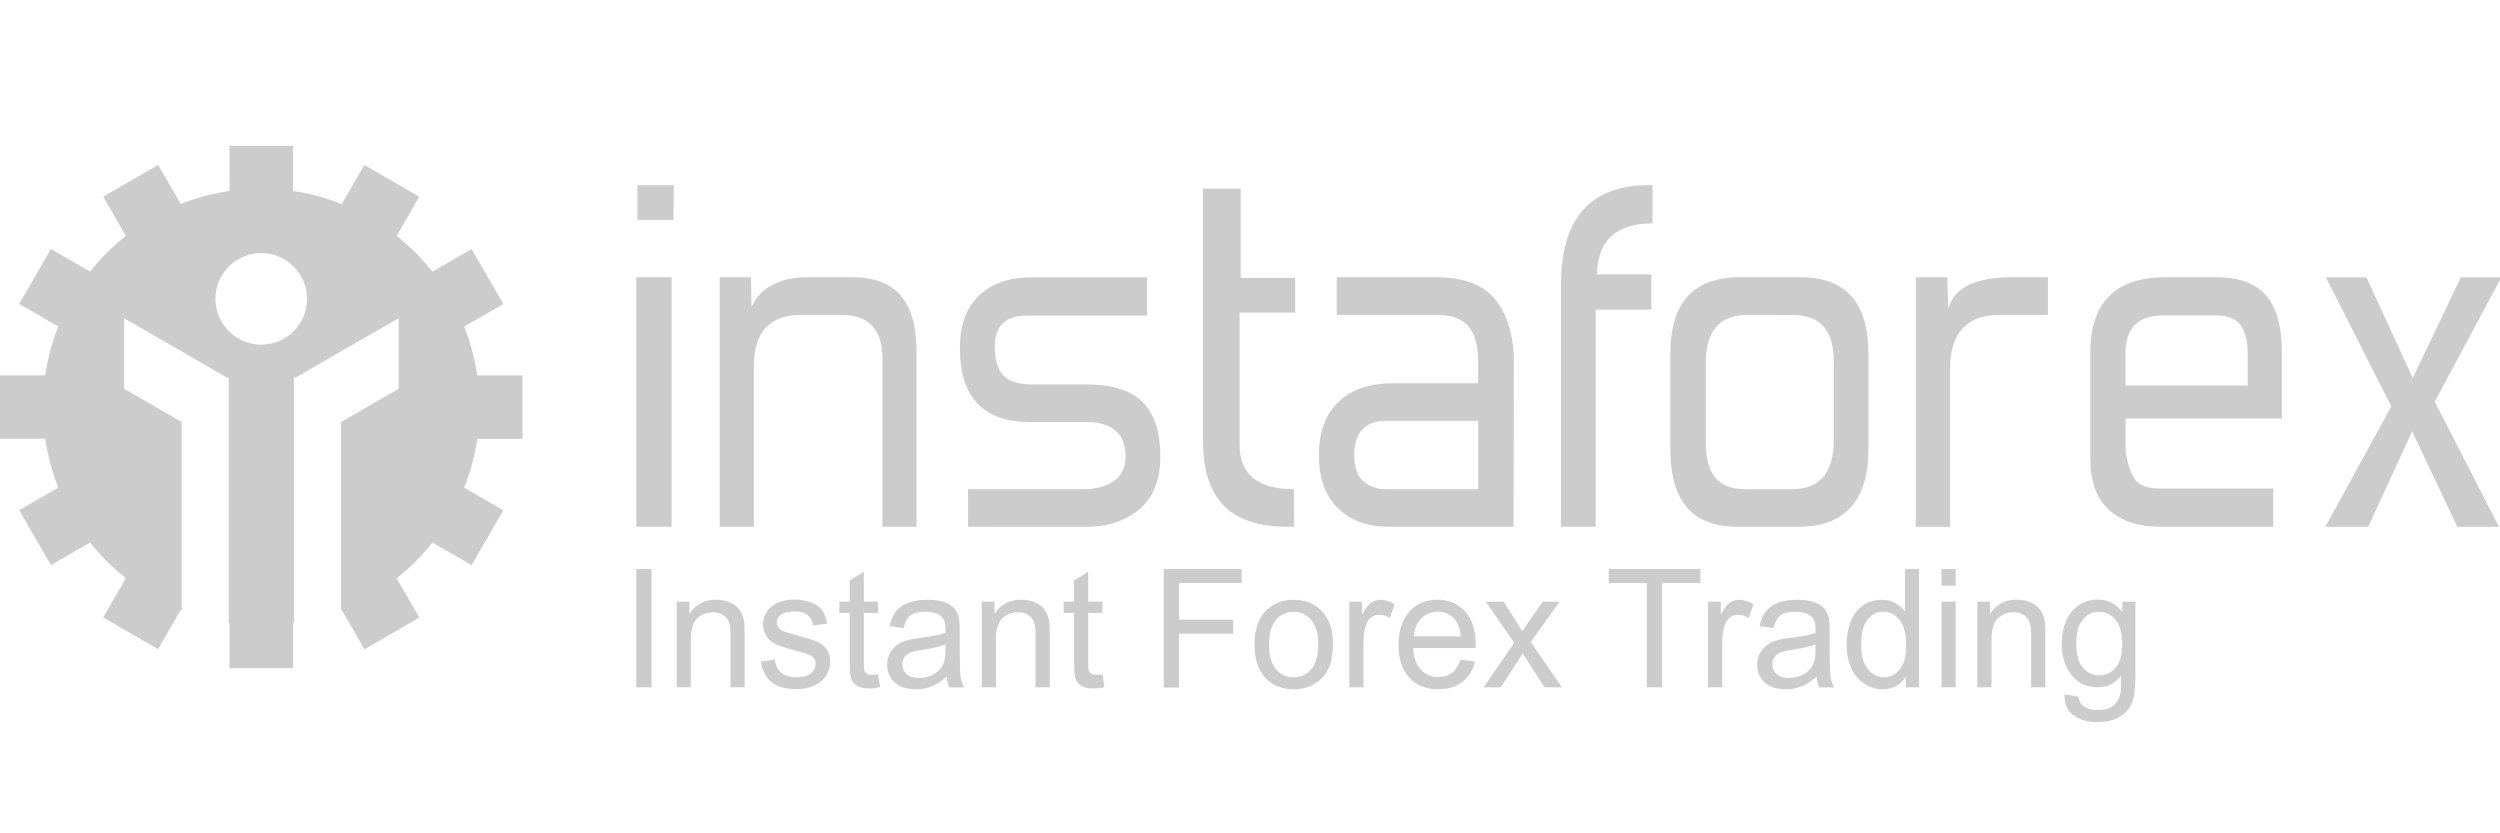
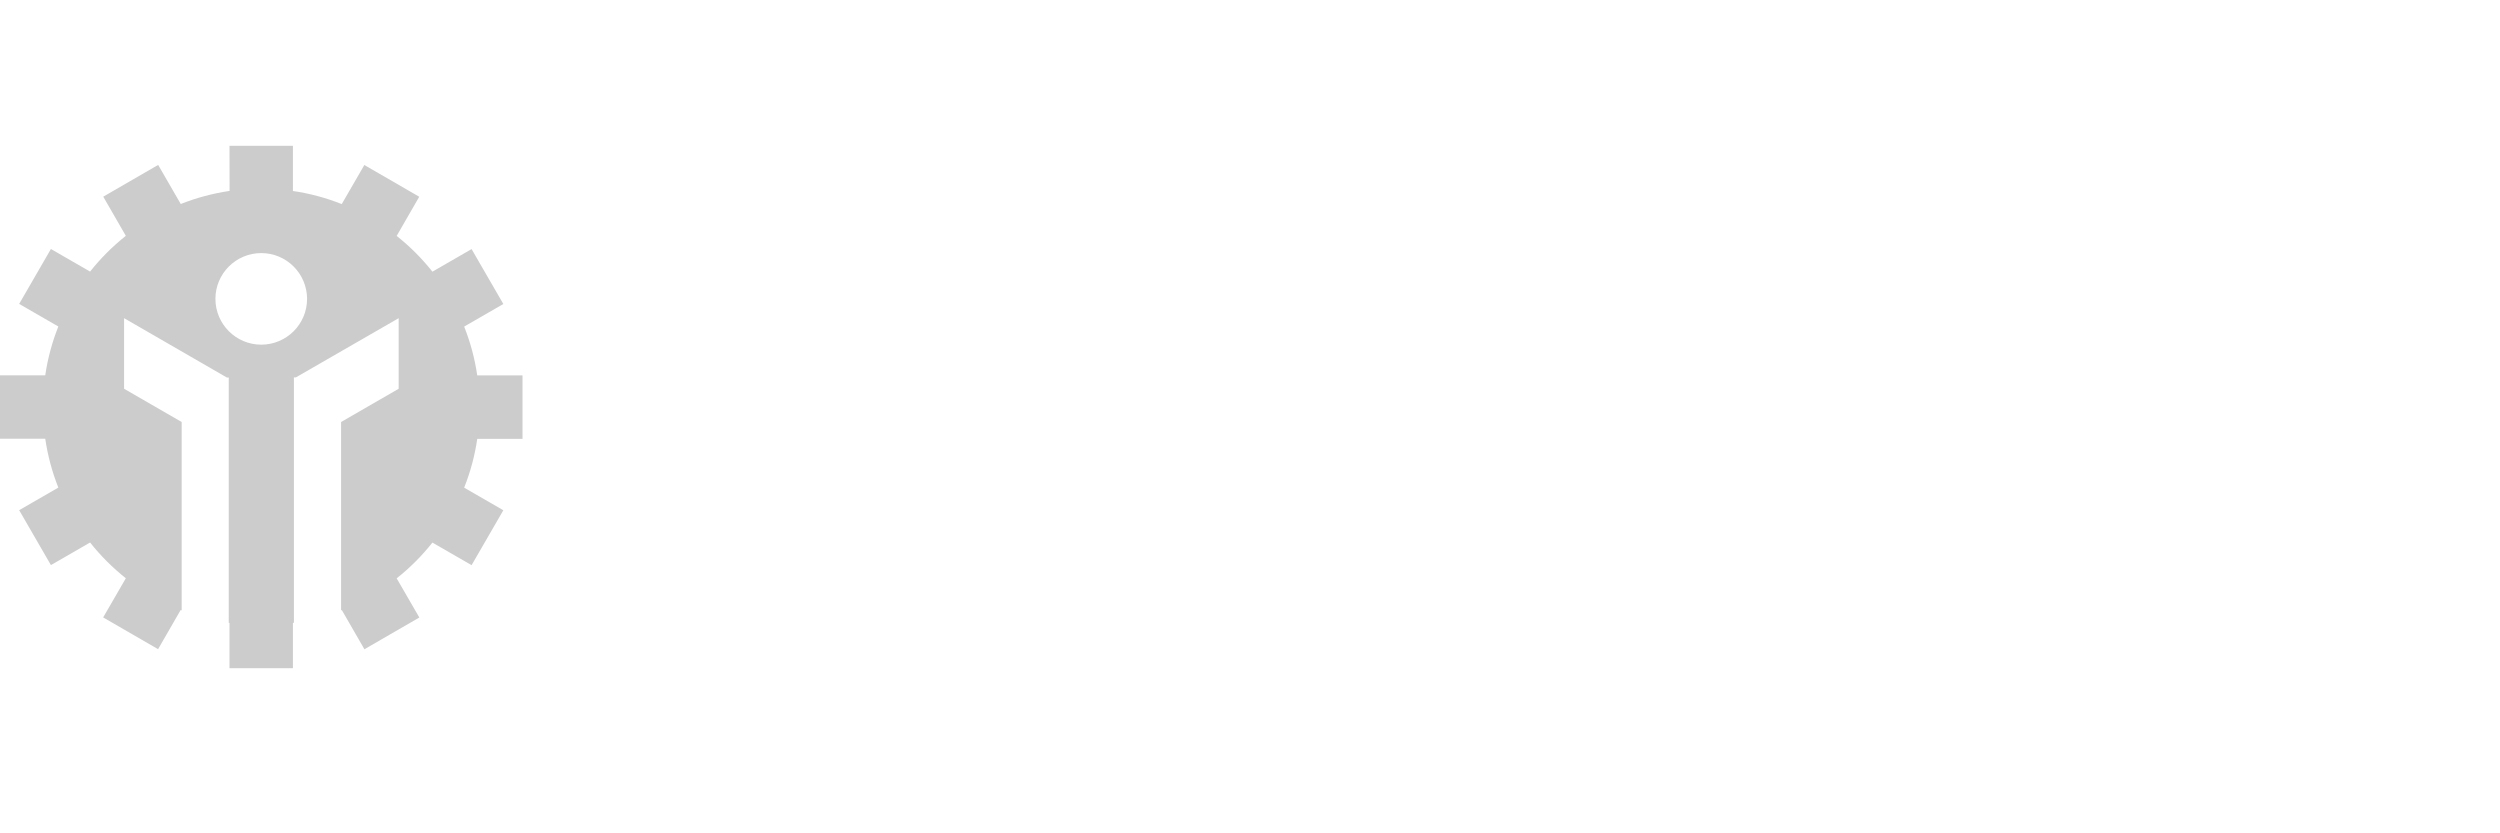
<svg xmlns="http://www.w3.org/2000/svg" version="1.1" id="Layer_1" x="0px" y="0px" viewBox="0 0 300 100" style="enable-background:new 0 0 300 100;" xml:space="preserve">
  <style type="text/css">
	.st0{fill-rule:evenodd;clip-rule:evenodd;fill:#CCCCCC;}
	.st1{fill:#CCCCCC;}
</style>
  <path class="st0" d="M31.35,30.37c-3.03,0-5.5,2.46-5.5,5.49c0,3.03,2.46,5.5,5.5,5.5c3.03,0,5.5-2.46,5.5-5.5  C36.84,32.83,34.38,30.37,31.35,30.37z M27.54,17.5h7.61v5.42c2.01,0.29,3.97,0.82,5.86,1.57l2.71-4.69l6.59,3.81l-2.71,4.7  c1.59,1.26,3.03,2.7,4.29,4.29l4.7-2.71l3.81,6.59l-4.7,2.71c0.74,1.86,1.27,3.82,1.57,5.86h5.43v7.61h-5.43  c-0.29,2.01-0.82,3.97-1.57,5.86l4.7,2.71l-3.81,6.59l-4.7-2.71c-1.26,1.59-2.7,3.03-4.29,4.29l2.72,4.7l-6.59,3.81l-2.71-4.7  l-0.09,0.03l0-22.6l6.91-3.99v-8.47L35.5,45.29h-0.23v0.13l-0.02,0.01l0.02,0.03v29.27l-0.12,0.02v5.43h-7.61v-5.43l-0.09-0.01  V45.47l0.02-0.03l-0.02-0.01v-0.13h-0.23l-12.33-7.12v8.47l6.91,3.99l0,22.61l-0.12-0.05l-2.71,4.7l-6.59-3.81l2.72-4.7  c-1.59-1.26-3.03-2.7-4.29-4.29l-4.7,2.71L2.3,61.22l4.7-2.71c-0.74-1.86-1.27-3.82-1.57-5.86H0v-7.61h5.43  c0.29-2.01,0.82-3.97,1.57-5.86l-4.7-2.71l3.81-6.59l4.7,2.71c1.26-1.59,2.7-3.03,4.29-4.29l-2.71-4.7l6.59-3.81l2.71,4.69  c1.89-0.75,3.85-1.27,5.86-1.57L27.54,17.5" />
-   <path class="st1" d="M300.16,33.27l-7.99,14.94l7.71,15.01h-5l-5.42-11.46l-5.28,11.46h-5.14l7.92-14.45l-7.85-15.49h4.86  l5.56,12.09l5.77-12.09H300.16z M269.72,42.37c0-1.48-0.29-2.6-0.87-3.37c-0.58-0.76-1.54-1.15-2.88-1.15h-6.39  c-3.01,0-4.52,1.51-4.52,4.52v3.89h14.66L269.72,42.37L269.72,42.37z M265.97,33.27c2.73,0,4.73,0.74,5.98,2.22  c1.25,1.48,1.88,3.71,1.88,6.67v8.06h-18.76v3.89c0.23,1.53,0.6,2.66,1.11,3.4c0.51,0.74,1.5,1.11,2.99,1.11h13.62v4.59H259.3  c-2.69,0-4.77-0.68-6.25-2.05c-1.48-1.37-2.22-3.44-2.22-6.22V42.37c0-6.07,3.01-9.1,9.03-9.1H265.97L265.97,33.27z M245.75,37.79  h-5.91c-1.9,0-3.35,0.54-4.34,1.63c-1,1.09-1.49,2.7-1.49,4.83v18.97h-4.1V33.27h3.75l0.14,3.82c0.32-1.3,1.14-2.26,2.43-2.88  c1.3-0.63,2.99-0.94,5.07-0.94h4.45C245.75,33.27,245.75,37.79,245.75,37.79z M209.69,37.79c-3.33,0-5,1.92-5,5.77v9.52  c0,1.9,0.38,3.31,1.15,4.24c0.76,0.93,2,1.39,3.72,1.39h5.42c3.38,0,5.07-1.97,5.07-5.9v-9.45c0-3.71-1.62-5.56-4.86-5.56  L209.69,37.79L209.69,37.79z M216.08,33.27c5.42,0,8.13,3.06,8.13,9.17v11.39c0,3.15-0.71,5.5-2.12,7.05  c-1.41,1.55-3.49,2.33-6.22,2.33h-7.3c-2.78,0-4.83-0.78-6.15-2.33c-1.32-1.55-1.98-3.9-1.98-7.05V42.44c0-6.11,2.78-9.17,8.34-9.17  H216.08z M198.16,37.16h-6.67v26.05h-4.17V34.17c0-7.97,3.52-11.95,10.56-11.95h0.42v4.59c-4.35,0-6.58,2.04-6.67,6.11h6.53V37.16z   M177.38,58.7v-8.2h-11.12c-1.16,0-2.07,0.34-2.74,1.01c-0.67,0.67-1.01,1.73-1.01,3.16c0,1.44,0.37,2.47,1.11,3.09  c0.74,0.63,1.62,0.94,2.64,0.94H177.38z M181.62,63.21h-15.01c-2.5,0-4.52-0.74-6.05-2.22c-1.53-1.48-2.29-3.61-2.29-6.39  c0-2.78,0.79-4.91,2.36-6.39c1.57-1.48,3.73-2.22,6.46-2.22h10.28v-2.71c0-1.81-0.38-3.17-1.15-4.1c-0.76-0.93-2.03-1.39-3.79-1.39  h-12.02v-4.52h11.95c3.33,0,5.72,0.93,7.16,2.78c1.44,1.85,2.15,4.38,2.15,7.57L181.62,63.21L181.62,63.21z M155.29,63.21h-0.7  c-3.52,0-6.1-0.85-7.75-2.54c-1.64-1.69-2.47-4.23-2.47-7.61V22.64h4.52v10.7h6.53v4.17h-6.67v15.84c0,3.57,2.18,5.35,6.53,5.35  L155.29,63.21L155.29,63.21z M116.17,63.21V58.7h13.9c1.44,0,2.63-0.32,3.58-0.97c0.95-0.65,1.42-1.64,1.42-2.99  c0-1.34-0.41-2.36-1.22-3.06c-0.81-0.69-1.96-1.04-3.44-1.04h-6.81c-5.6,0-8.41-2.96-8.41-8.89c0-2.78,0.78-4.89,2.33-6.32  c1.55-1.44,3.62-2.15,6.22-2.15h13.9v4.59h-14.45c-2.55,0-3.82,1.25-3.82,3.75c0,1.53,0.34,2.66,1.01,3.4  c0.67,0.74,1.82,1.11,3.44,1.11h6.46c3.2,0,5.49,0.72,6.88,2.15c1.39,1.44,2.08,3.59,2.08,6.46c0,2.83-0.83,4.94-2.5,6.36  c-1.67,1.41-3.82,2.12-6.46,2.12C130.27,63.21,116.17,63.21,116.17,63.21z M90.18,36.88c0.51-1.2,1.36-2.11,2.54-2.71  c1.18-0.6,2.51-0.9,3.99-0.9h5.56c2.64,0,4.59,0.74,5.84,2.22c1.25,1.48,1.88,3.75,1.88,6.81v20.91h-4.1V43  c0-3.47-1.64-5.21-4.93-5.21h-4.79c-3.8,0-5.7,2.04-5.7,6.11v19.31h-4.1V33.27h3.75L90.18,36.88z M80.59,63.21h-4.24V33.27h4.24  C80.59,33.27,80.59,63.21,80.59,63.21z M80.8,26.39h-4.31v-4.17h4.38L80.8,26.39" />
-   <path class="st1" d="M249.15,77.16c0,1.35,0.26,2.33,0.79,2.95c0.52,0.62,1.18,0.93,1.97,0.93c0.78,0,1.44-0.31,1.97-0.92  c0.53-0.62,0.79-1.58,0.79-2.9c0-1.26-0.27-2.21-0.82-2.85c-0.54-0.64-1.2-0.96-1.97-0.96c-0.75,0-1.4,0.31-1.93,0.94  C249.41,74.98,249.15,75.92,249.15,77.16L249.15,77.16z M247.74,83.33l1.66,0.25c0.07,0.52,0.26,0.9,0.58,1.14  c0.42,0.32,1,0.48,1.73,0.48c0.79,0,1.4-0.16,1.83-0.48c0.43-0.32,0.72-0.78,0.87-1.36c0.09-0.36,0.13-1.1,0.12-2.24  c-0.74,0.9-1.67,1.35-2.78,1.35c-1.38,0-2.45-0.51-3.21-1.53c-0.76-1.02-1.14-2.24-1.14-3.67c0-0.98,0.17-1.89,0.52-2.72  c0.35-0.83,0.85-1.47,1.51-1.92c0.66-0.45,1.43-0.68,2.32-0.68c1.18,0,2.16,0.49,2.93,1.47V72.2h1.57v8.89c0,1.6-0.16,2.74-0.48,3.4  c-0.32,0.67-0.82,1.2-1.51,1.58c-0.69,0.39-1.54,0.58-2.55,0.58c-1.2,0-2.17-0.28-2.9-0.83C248.07,85.27,247.71,84.44,247.74,83.33z   M237.28,82.48V72.2h1.53v1.46c0.74-1.13,1.8-1.7,3.2-1.7c0.61,0,1.16,0.11,1.67,0.33c0.51,0.22,0.89,0.52,1.14,0.88  c0.26,0.36,0.43,0.79,0.53,1.29c0.06,0.32,0.09,0.89,0.09,1.7v6.32h-1.7v-6.26c0-0.71-0.06-1.24-0.2-1.59  c-0.13-0.35-0.37-0.63-0.7-0.84c-0.34-0.21-0.73-0.32-1.19-0.32c-0.73,0-1.35,0.24-1.88,0.71c-0.53,0.47-0.79,1.36-0.79,2.68v5.61  C238.98,82.48,237.28,82.48,237.28,82.48z M232.98,82.48V72.2h1.7v10.28C234.69,82.48,232.98,82.48,232.98,82.48z M232.98,70.29  v-2.01h1.7v2.01H232.98z M223.34,77.35c0,1.32,0.27,2.3,0.81,2.95c0.54,0.65,1.18,0.98,1.92,0.98c0.74,0,1.37-0.31,1.89-0.94  c0.52-0.62,0.78-1.57,0.78-2.85c0-1.41-0.27-2.44-0.79-3.1c-0.53-0.66-1.18-0.99-1.96-0.99c-0.75,0-1.39,0.32-1.89,0.95  C223.59,74.99,223.34,75.99,223.34,77.35z M228.72,82.48v-1.3c-0.64,1.02-1.57,1.53-2.81,1.53c-0.8,0-1.54-0.23-2.21-0.68  c-0.67-0.45-1.19-1.08-1.56-1.89c-0.37-0.81-0.55-1.74-0.55-2.79c0-1.02,0.17-1.96,0.5-2.79c0.33-0.84,0.84-1.48,1.5-1.92  c0.67-0.45,1.42-0.67,2.24-0.67c0.6,0,1.14,0.13,1.61,0.39c0.47,0.26,0.86,0.6,1.16,1.02v-5.09h1.69v14.19H228.72L228.72,82.48z   M217.85,77.32c-0.62,0.26-1.55,0.48-2.78,0.66c-0.7,0.1-1.2,0.22-1.48,0.35c-0.29,0.13-0.52,0.32-0.67,0.57  c-0.16,0.25-0.24,0.52-0.24,0.83c0,0.47,0.17,0.85,0.52,1.16c0.34,0.31,0.85,0.46,1.51,0.46c0.66,0,1.24-0.15,1.75-0.44  c0.51-0.29,0.89-0.7,1.13-1.21c0.18-0.39,0.27-0.98,0.27-1.74L217.85,77.32L217.85,77.32z M217.99,81.21  c-0.63,0.55-1.24,0.94-1.82,1.16c-0.58,0.23-1.21,0.34-1.88,0.34c-1.1,0-1.95-0.27-2.54-0.83c-0.59-0.55-0.89-1.26-0.89-2.12  c0-0.51,0.11-0.97,0.34-1.38c0.22-0.42,0.52-0.75,0.88-1c0.37-0.25,0.77-0.44,1.23-0.57c0.33-0.09,0.84-0.18,1.51-0.26  c1.38-0.17,2.39-0.37,3.04-0.6c0.01-0.24,0.01-0.39,0.01-0.45c0-0.71-0.16-1.21-0.49-1.5c-0.43-0.4-1.08-0.59-1.94-0.59  c-0.8,0-1.39,0.14-1.78,0.43c-0.38,0.29-0.66,0.8-0.85,1.53l-1.66-0.23c0.15-0.73,0.4-1.32,0.75-1.77c0.35-0.45,0.85-0.8,1.5-1.04  c0.65-0.24,1.41-0.36,2.28-0.36c0.86,0,1.55,0.11,2.09,0.31c0.54,0.21,0.93,0.47,1.18,0.78c0.25,0.31,0.43,0.71,0.53,1.19  c0.05,0.3,0.08,0.83,0.08,1.61v2.32c0,1.62,0.04,2.65,0.11,3.07c0.07,0.43,0.22,0.84,0.43,1.24h-1.78  C218.15,82.12,218.04,81.7,217.99,81.21L217.99,81.21z M204.97,82.48V72.2h1.53v1.56c0.39-0.73,0.75-1.21,1.08-1.44  c0.33-0.23,0.69-0.35,1.09-0.35c0.57,0,1.16,0.19,1.75,0.56l-0.59,1.62c-0.41-0.25-0.83-0.38-1.25-0.38c-0.37,0-0.71,0.12-1,0.34  c-0.3,0.23-0.51,0.55-0.63,0.95c-0.19,0.62-0.28,1.3-0.28,2.03v5.38C206.67,82.48,204.97,82.48,204.97,82.48z M197.62,82.48V69.96  h-4.57v-1.68h10.99v1.68h-4.59v12.52C199.46,82.48,197.62,82.48,197.62,82.48z M178.03,82.48l3.67-5.34l-3.4-4.94h2.13l1.54,2.41  c0.29,0.46,0.52,0.84,0.7,1.15c0.28-0.43,0.53-0.8,0.77-1.13l1.69-2.43h2.03l-3.47,4.84l3.74,5.44h-2.09l-2.06-3.2l-0.55-0.86  l-2.64,4.06C180.09,82.48,178.03,82.48,178.03,82.48z M169.68,76.35h5.61c-0.07-0.86-0.29-1.51-0.64-1.94  c-0.54-0.67-1.25-1.01-2.11-1.01c-0.78,0-1.44,0.27-1.97,0.8C170.03,74.74,169.73,75.46,169.68,76.35z M175.26,79.17l1.76,0.22  c-0.28,1.05-0.79,1.87-1.54,2.45c-0.75,0.58-1.71,0.87-2.88,0.87c-1.47,0-2.63-0.46-3.49-1.39c-0.86-0.93-1.29-2.22-1.29-3.9  c0-1.73,0.44-3.07,1.3-4.03c0.87-0.95,2-1.43,3.39-1.43c1.34,0,2.44,0.47,3.29,1.4c0.85,0.94,1.28,2.25,1.28,3.95  c0,0.11,0,0.26-0.01,0.46h-7.49c0.06,1.13,0.37,2,0.94,2.59c0.56,0.6,1.26,0.9,2.1,0.9c0.62,0,1.16-0.17,1.6-0.51  C174.66,80.44,175,79.91,175.26,79.17z M161.92,82.48V72.2h1.53v1.56c0.39-0.73,0.75-1.21,1.08-1.44c0.33-0.23,0.69-0.35,1.09-0.35  c0.57,0,1.16,0.19,1.75,0.56l-0.59,1.62c-0.41-0.25-0.83-0.38-1.25-0.38c-0.37,0-0.71,0.12-1,0.34c-0.3,0.23-0.51,0.55-0.63,0.95  c-0.19,0.62-0.28,1.3-0.28,2.03v5.38L161.92,82.48L161.92,82.48z M152.28,77.34c0,1.32,0.28,2.3,0.84,2.96  c0.56,0.66,1.27,0.98,2.12,0.98c0.85,0,1.55-0.33,2.11-0.99c0.56-0.66,0.84-1.66,0.84-3.01c0-1.27-0.28-2.24-0.85-2.89  c-0.57-0.65-1.27-0.98-2.1-0.98c-0.85,0-1.56,0.33-2.12,0.98C152.57,75.04,152.28,76.03,152.28,77.34L152.28,77.34z M150.54,77.34  c0-1.9,0.52-3.31,1.55-4.23c0.86-0.76,1.91-1.14,3.16-1.14c1.38,0,2.51,0.46,3.39,1.39c0.88,0.93,1.31,2.2,1.31,3.84  c0,1.32-0.19,2.37-0.58,3.12c-0.39,0.76-0.95,1.35-1.69,1.77c-0.74,0.42-1.55,0.63-2.43,0.63c-1.4,0-2.54-0.46-3.41-1.38  C150.97,80.41,150.54,79.08,150.54,77.34L150.54,77.34z M139.65,82.48V68.29h9.35v1.68h-7.52v4.4h6.5v1.68h-6.5v6.45H139.65  L139.65,82.48z M132.3,80.92l0.24,1.54c-0.48,0.1-0.91,0.16-1.28,0.16c-0.62,0-1.1-0.1-1.44-0.3c-0.34-0.2-0.58-0.46-0.72-0.79  c-0.14-0.32-0.21-1.01-0.21-2.06v-5.92h-1.25V72.2h1.25v-2.55l1.69-1.05v3.59h1.71v1.36h-1.71v6.01c0,0.5,0.03,0.82,0.09,0.96  c0.06,0.14,0.16,0.25,0.29,0.34c0.14,0.08,0.33,0.13,0.58,0.13C131.74,80.99,131.99,80.97,132.3,80.92L132.3,80.92z M117.81,82.48  V72.2h1.53v1.46c0.74-1.13,1.8-1.7,3.2-1.7c0.61,0,1.16,0.11,1.67,0.33c0.51,0.22,0.89,0.52,1.14,0.88  c0.26,0.36,0.43,0.79,0.53,1.29c0.06,0.32,0.09,0.89,0.09,1.7v6.32h-1.7v-6.26c0-0.71-0.06-1.24-0.2-1.59  c-0.13-0.35-0.37-0.63-0.7-0.84c-0.34-0.21-0.73-0.32-1.19-0.32c-0.73,0-1.35,0.24-1.88,0.71c-0.53,0.47-0.79,1.36-0.79,2.68v5.61  H117.81L117.81,82.48z M113.45,77.32c-0.62,0.26-1.55,0.48-2.78,0.66c-0.7,0.1-1.2,0.22-1.48,0.35c-0.29,0.13-0.52,0.32-0.67,0.57  c-0.16,0.25-0.24,0.52-0.24,0.83c0,0.47,0.17,0.85,0.52,1.16c0.34,0.31,0.85,0.46,1.51,0.46c0.66,0,1.24-0.15,1.75-0.44  c0.51-0.29,0.89-0.7,1.13-1.21c0.18-0.39,0.27-0.98,0.27-1.74C113.45,77.96,113.45,77.32,113.45,77.32z M113.59,81.21  c-0.63,0.55-1.24,0.94-1.82,1.16c-0.58,0.23-1.21,0.34-1.88,0.34c-1.1,0-1.95-0.27-2.54-0.83c-0.59-0.55-0.89-1.26-0.89-2.12  c0-0.51,0.11-0.97,0.34-1.38c0.22-0.42,0.52-0.75,0.88-1c0.36-0.25,0.77-0.44,1.23-0.57c0.33-0.09,0.84-0.18,1.51-0.26  c1.37-0.17,2.39-0.37,3.04-0.6c0.01-0.24,0.01-0.39,0.01-0.45c0-0.71-0.16-1.21-0.48-1.5c-0.43-0.4-1.08-0.59-1.94-0.59  c-0.8,0-1.39,0.14-1.78,0.43c-0.38,0.29-0.66,0.8-0.85,1.53l-1.66-0.23c0.15-0.73,0.4-1.32,0.75-1.77c0.35-0.45,0.85-0.8,1.5-1.04  c0.65-0.24,1.41-0.36,2.28-0.36c0.86,0,1.55,0.11,2.09,0.31c0.54,0.21,0.93,0.47,1.18,0.78c0.25,0.31,0.43,0.71,0.53,1.19  c0.06,0.3,0.08,0.83,0.08,1.61v2.32c0,1.62,0.04,2.65,0.11,3.07c0.07,0.43,0.22,0.84,0.43,1.24h-1.78  C113.76,82.12,113.64,81.7,113.59,81.21L113.59,81.21z M105.37,80.92l0.25,1.54c-0.48,0.1-0.91,0.16-1.28,0.16  c-0.62,0-1.1-0.1-1.44-0.3c-0.34-0.2-0.58-0.46-0.72-0.79c-0.14-0.32-0.21-1.01-0.21-2.06v-5.92h-1.25V72.2h1.25v-2.55l1.69-1.05  v3.59h1.71v1.36h-1.71v6.01c0,0.5,0.03,0.82,0.09,0.96c0.06,0.14,0.16,0.25,0.29,0.34c0.14,0.08,0.33,0.13,0.58,0.13  C104.82,80.99,105.06,80.97,105.37,80.92L105.37,80.92z M91.29,79.41l1.68-0.27c0.09,0.69,0.36,1.22,0.79,1.59  c0.43,0.37,1.03,0.55,1.81,0.55c0.78,0,1.36-0.17,1.74-0.49c0.38-0.33,0.57-0.71,0.57-1.15c0-0.4-0.17-0.7-0.5-0.93  c-0.23-0.16-0.81-0.35-1.74-0.59c-1.25-0.32-2.11-0.6-2.6-0.84c-0.48-0.24-0.85-0.56-1.1-0.98c-0.25-0.42-0.37-0.88-0.37-1.38  c0-0.46,0.1-0.88,0.31-1.27c0.2-0.39,0.48-0.72,0.84-0.98c0.27-0.2,0.63-0.37,1.08-0.51c0.46-0.14,0.95-0.21,1.47-0.21  c0.79,0,1.48,0.12,2.08,0.35c0.6,0.23,1.04,0.55,1.32,0.94c0.28,0.4,0.48,0.93,0.58,1.59l-1.66,0.23c-0.08-0.53-0.3-0.94-0.66-1.24  c-0.36-0.3-0.87-0.45-1.54-0.45c-0.78,0-1.34,0.13-1.67,0.4c-0.33,0.26-0.5,0.57-0.5,0.93c0,0.23,0.07,0.43,0.21,0.61  c0.14,0.19,0.36,0.34,0.65,0.47c0.17,0.06,0.67,0.21,1.5,0.44c1.2,0.33,2.04,0.6,2.52,0.81c0.48,0.21,0.85,0.52,1.12,0.92  c0.27,0.4,0.41,0.9,0.41,1.49c0,0.58-0.17,1.13-0.5,1.64c-0.33,0.51-0.81,0.91-1.43,1.19c-0.62,0.28-1.33,0.42-2.12,0.42  c-1.31,0-2.3-0.28-2.99-0.83C91.92,81.33,91.48,80.5,91.29,79.41z M81.2,82.48V72.2h1.53v1.46c0.74-1.13,1.8-1.7,3.2-1.7  c0.61,0,1.16,0.11,1.67,0.33c0.51,0.22,0.89,0.52,1.14,0.88c0.26,0.36,0.43,0.79,0.53,1.29c0.06,0.32,0.09,0.89,0.09,1.7v6.32h-1.7  v-6.26c0-0.71-0.06-1.24-0.2-1.59c-0.13-0.35-0.37-0.63-0.7-0.84c-0.34-0.21-0.73-0.32-1.19-0.32c-0.73,0-1.35,0.24-1.88,0.71  c-0.53,0.47-0.79,1.36-0.79,2.68v5.61H81.2z M76.35,82.48V68.29h1.83v14.19H76.35" />
</svg>